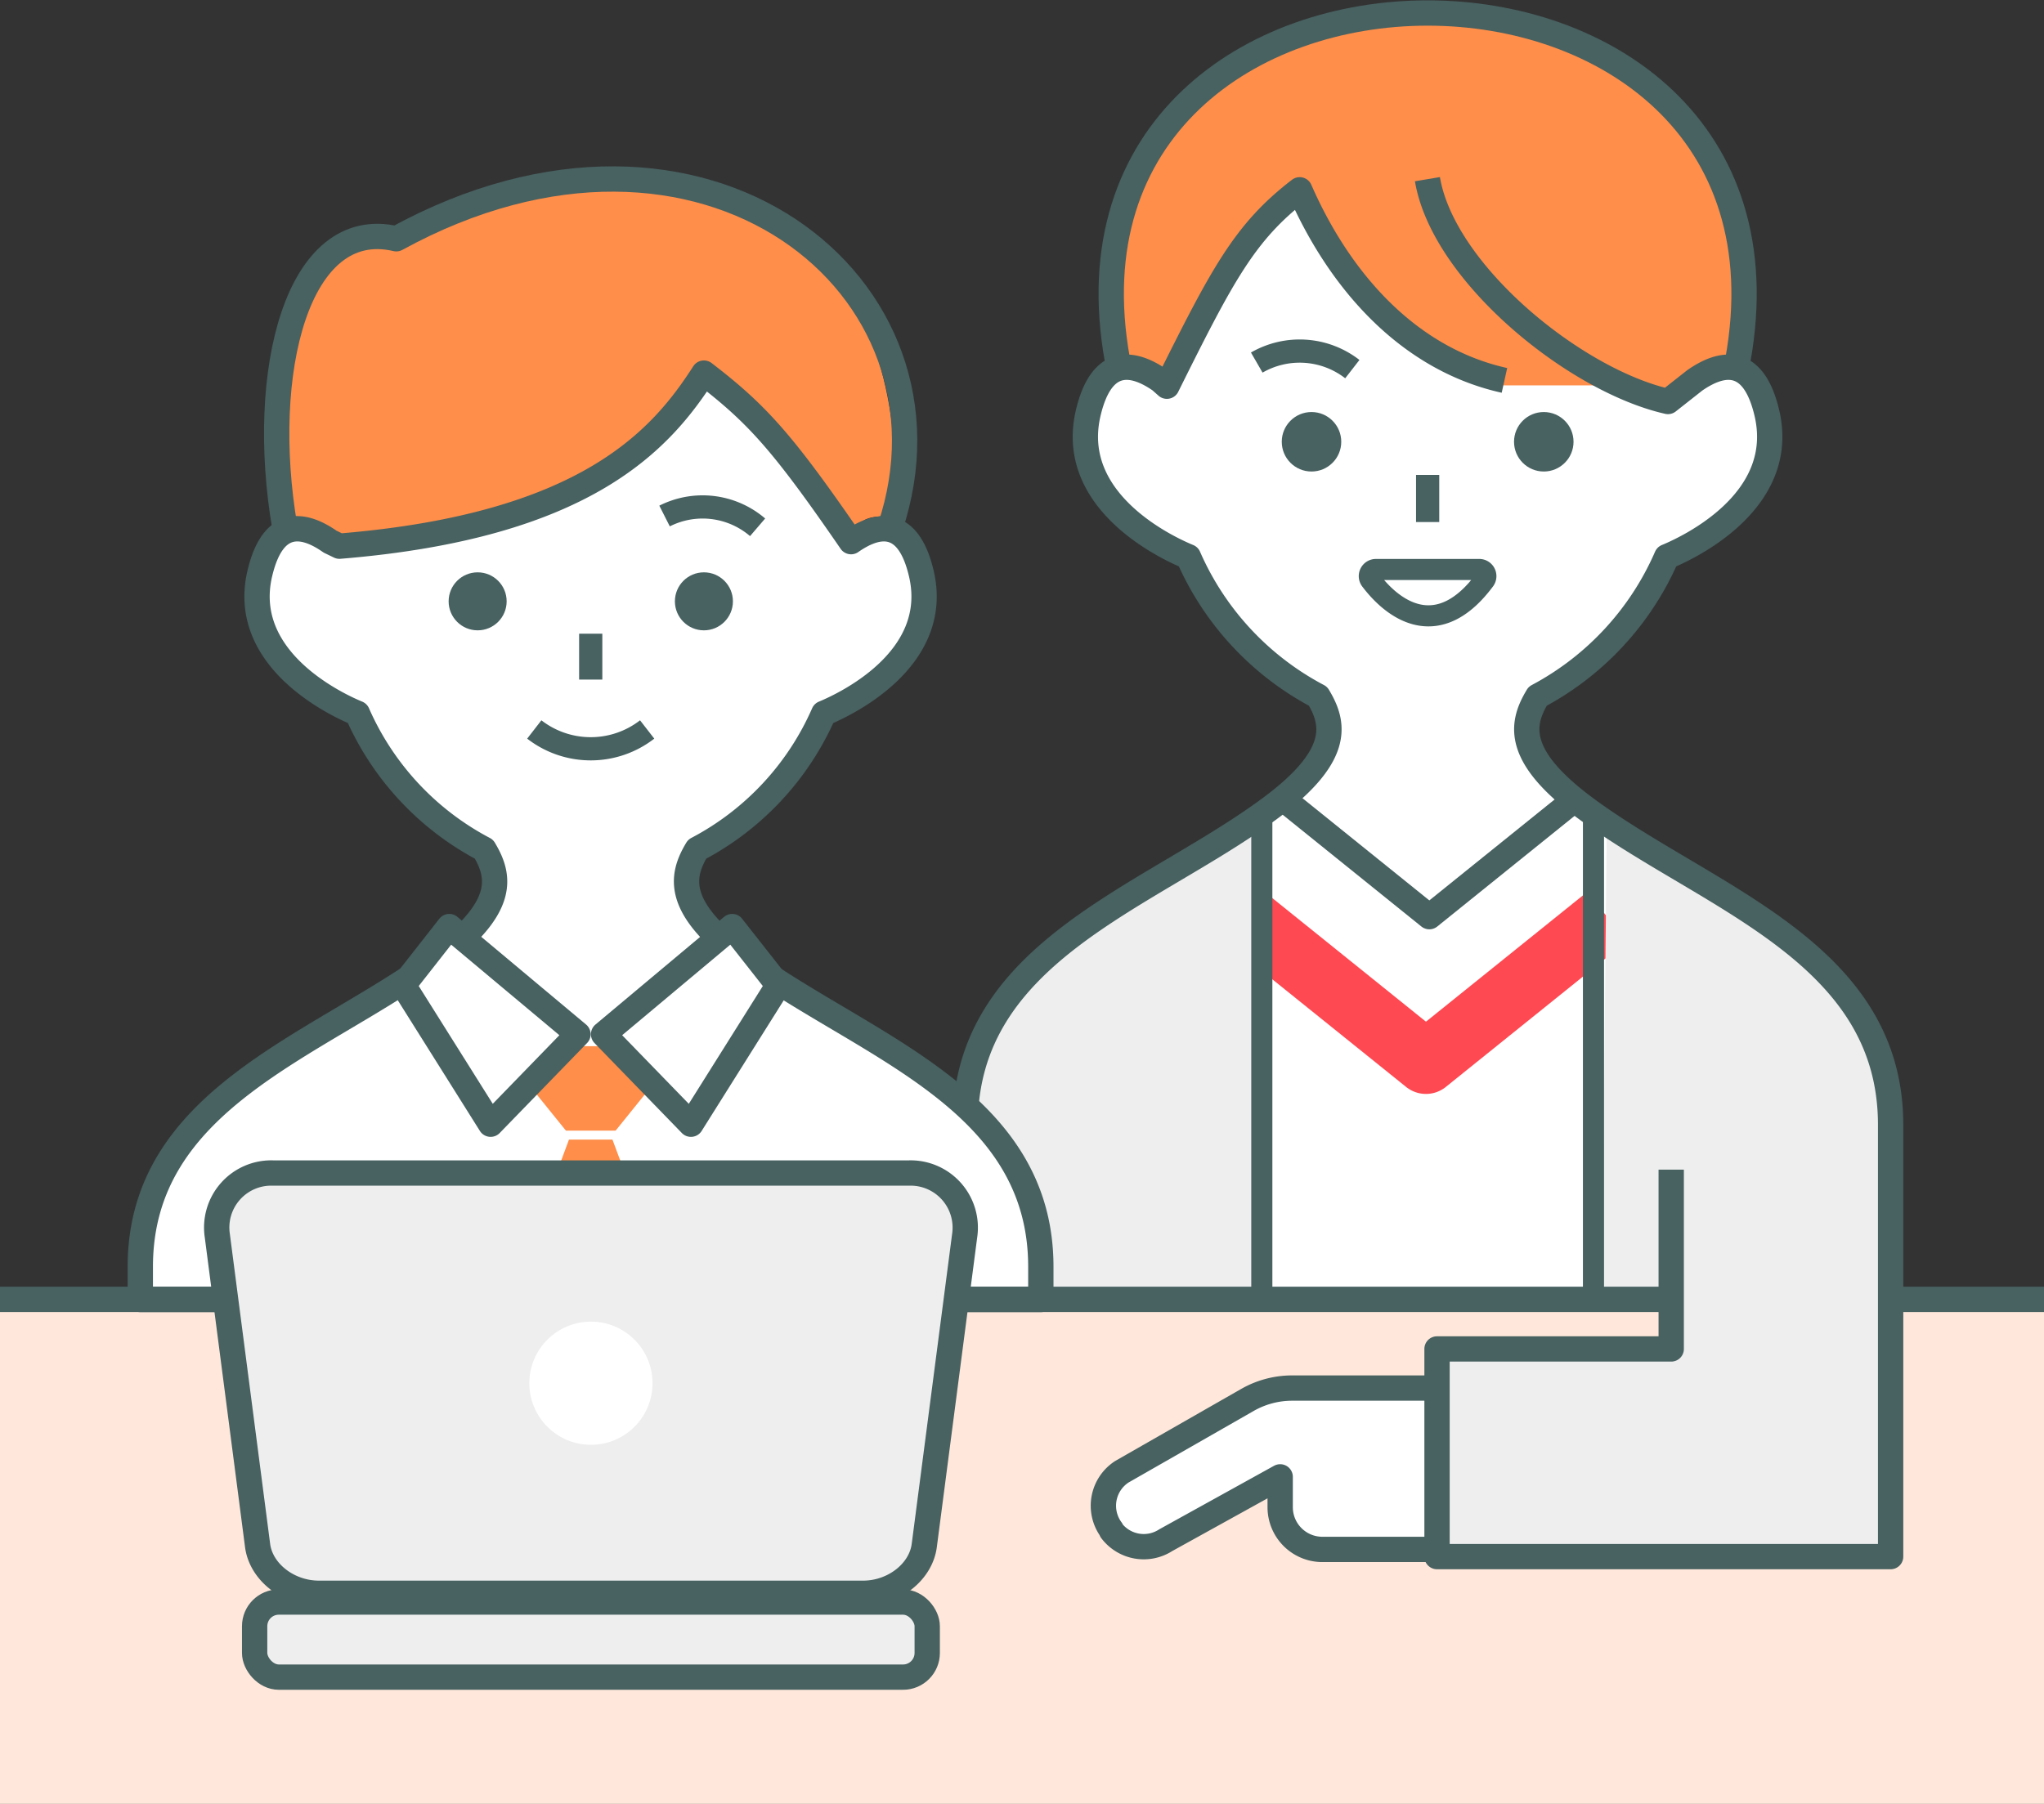
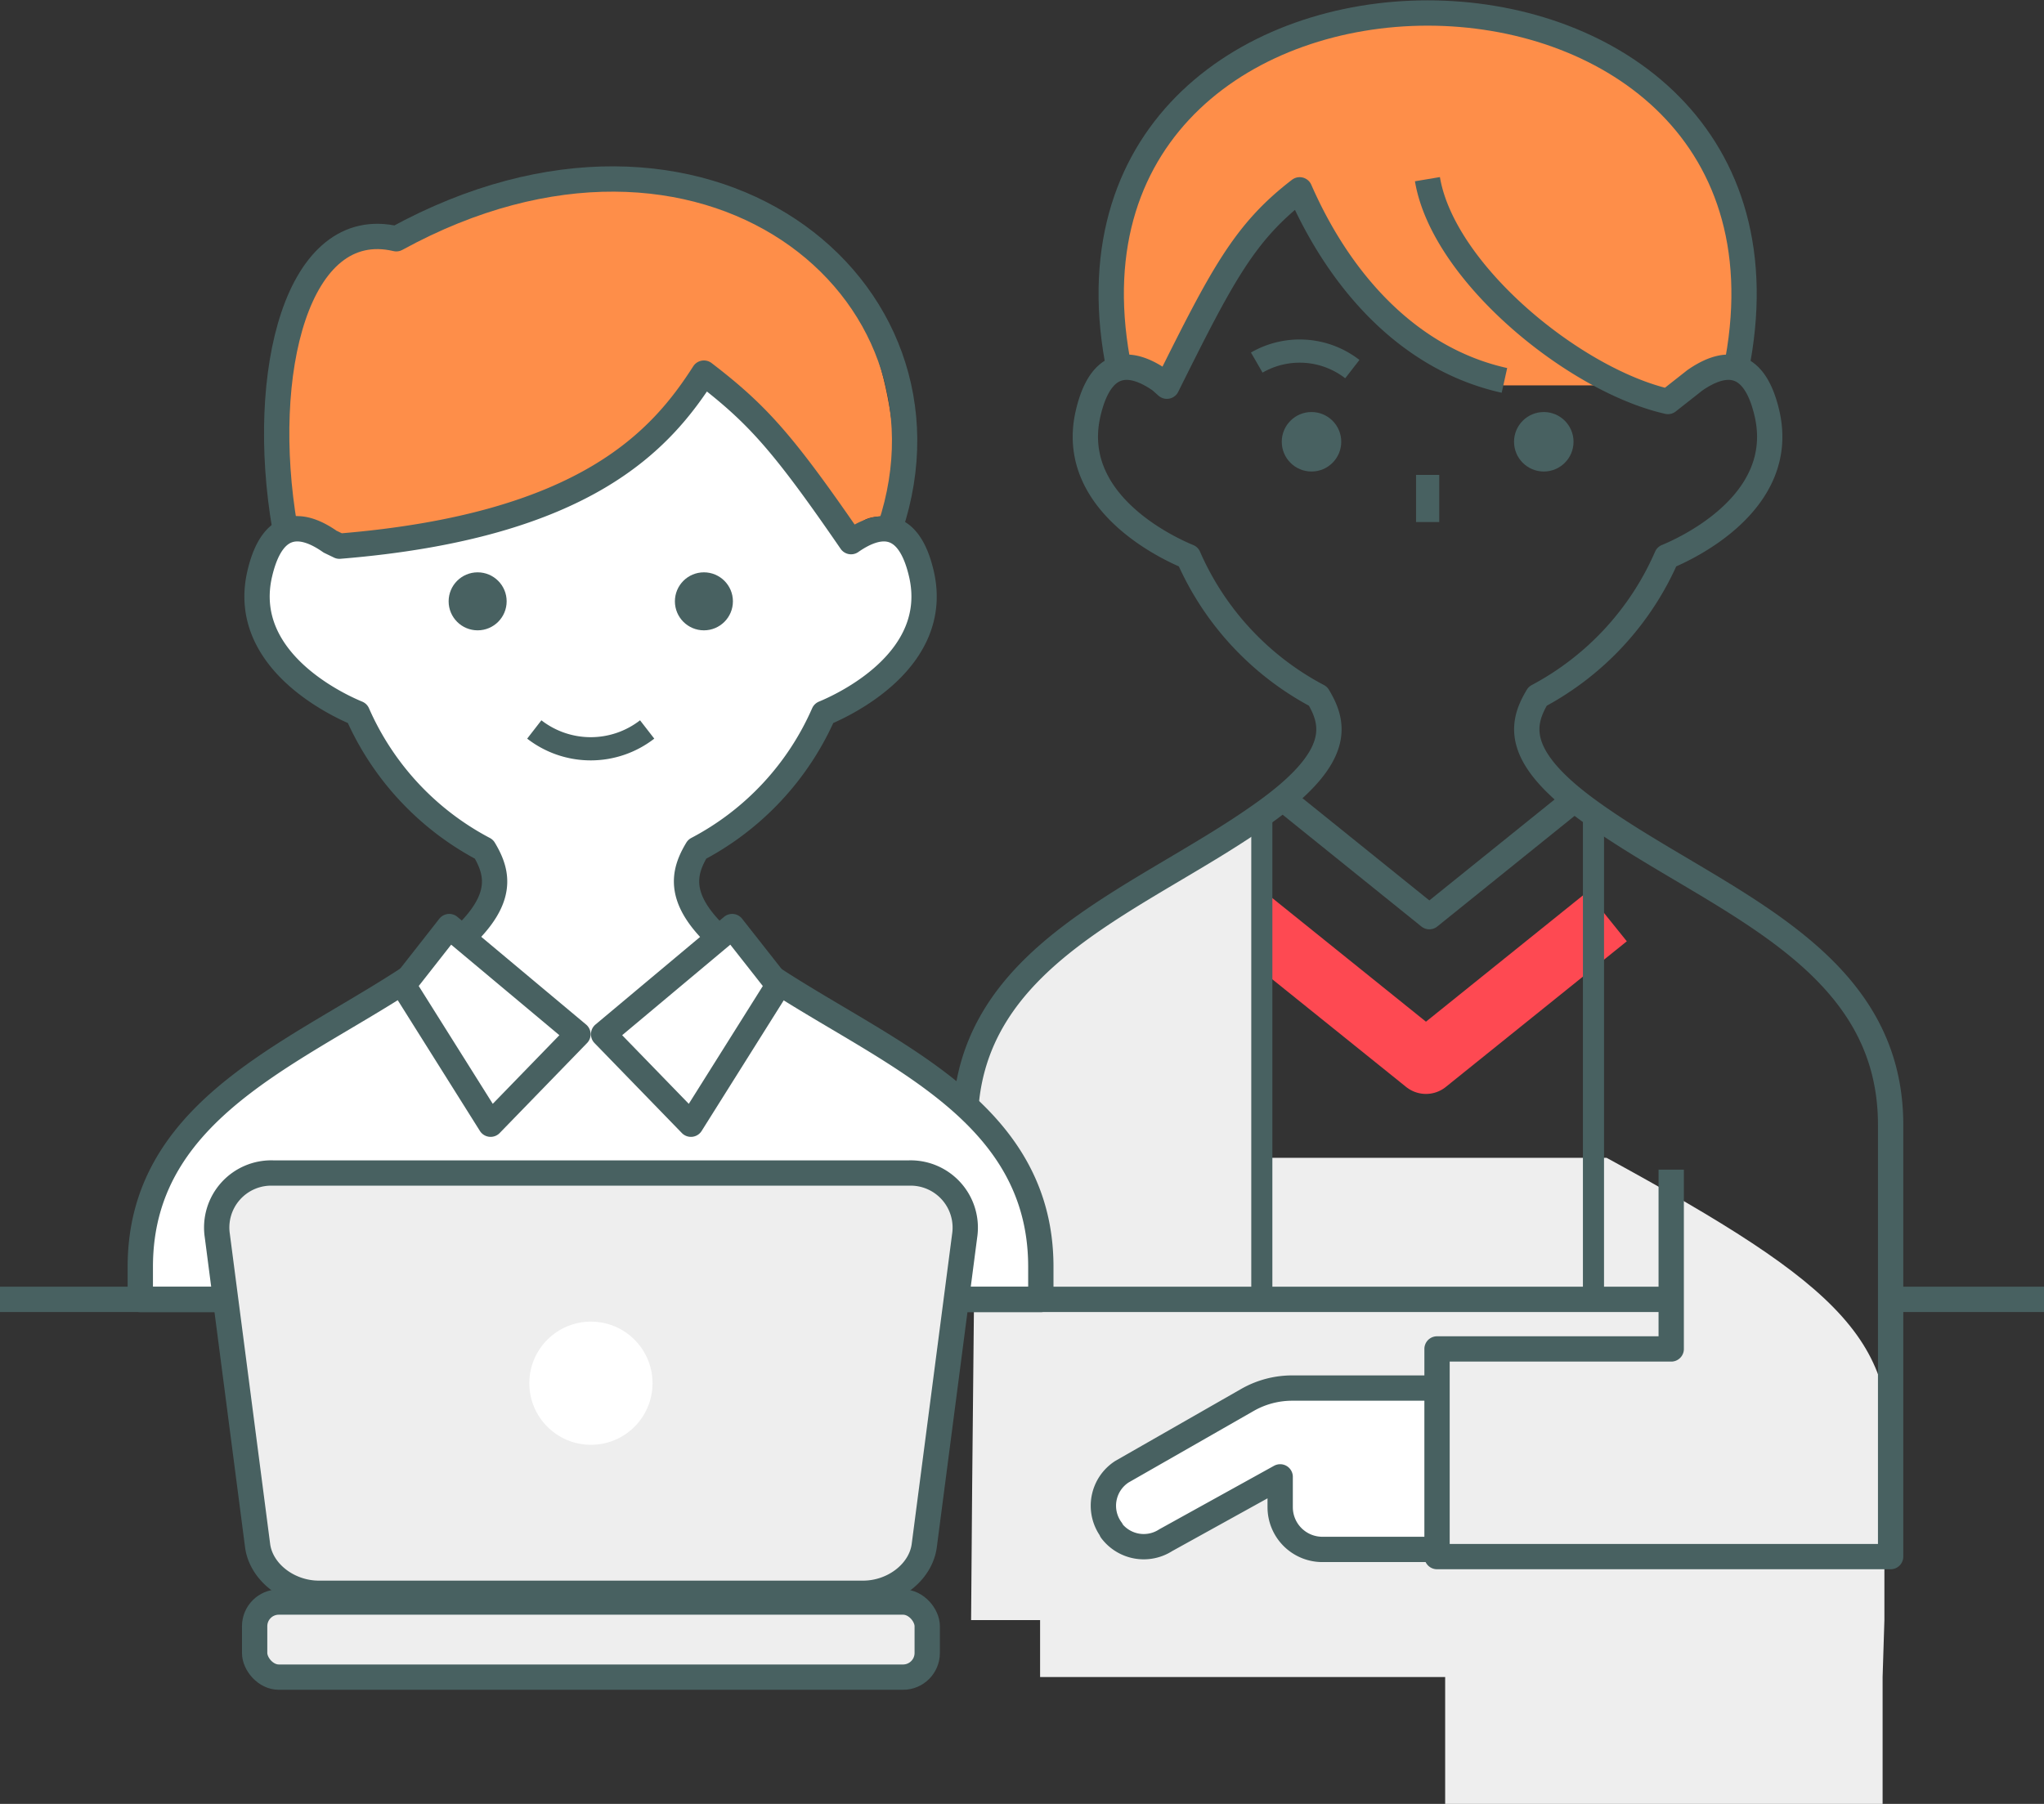
<svg xmlns="http://www.w3.org/2000/svg" id="レイヤー_1" data-name="レイヤー 1" viewBox="0 0 193.77 171.05">
  <rect x="0" y="0" width="193.77" height="171.05" fill="#333333" stroke="none" />
  <defs>
    <style>.cls-2{fill:#fff}.cls-3,.cls-7{fill:none}.cls-12,.cls-3,.cls-7{stroke:#486161}.cls-12,.cls-3{stroke-linejoin:round;stroke-width:2.4px}.cls-5{fill:#fe8e49}.cls-6{fill:#486161}.cls-7{stroke-miterlimit:10;stroke-width:2.2px}.cls-12{fill:#eee}</style>
  </defs>
-   <path fill="#ffe8db" d="M0 124.17h193.77v46.89H0z" />
-   <path class="cls-2" d="M92.2 108.06v14.43h86.86v-16c0-16.14-16.82-21.17-28.3-29.48-7-5.1-6.43-8.15-4.84-10.78a27.06 27.06 0 0012.17-13.1c1.78-.73 11.35-5.07 9.42-13.45-1.3-5.61-4.42-4.76-6.78-3.11-1.5-14.28-12.1-25.4-25.1-25.4S112 22.29 110.52 36.57c-2.36-1.65-5.48-2.5-6.77 3.11-1.94 8.38 7.63 12.72 9.41 13.45a27.11 27.11 0 0012.17 13.1c1.59 2.63 2.21 5.68-4.84 10.78C109 85.32 92.2 90.35 92.2 106.49v3.16" />
  <path class="cls-3" d="M121.28 75.46l14.22 11.46 14.48-11.67" />
  <path stroke="#fe4952" stroke-width="6" stroke-linejoin="round" fill="none" d="M118.33 87.17l16.85 13.56 17.16-13.81" />
  <path class="cls-5" d="M106.83 33.9c1.16-.18 4.11 3.32 4.11 3.32 7.63-14.06 12.18-18.95 12.18-18.95s3 11.24 17.17 17.55a11.48 11.48 0 002.26.72h10.86v.79a37 37 0 014.09.53l6.35-4c7.66-44.18-64.68-44.18-57.02.04z" />
  <circle class="cls-6" cx="124.33" cy="41.89" r="2.82" />
  <circle class="cls-6" cx="146.35" cy="41.89" r="2.82" />
  <path class="cls-3" d="M164.75 34.15c7.9-43.89-66.72-43.89-58.82 0" />
  <path class="cls-7" d="M135.34 45.03v4.47M128.2 35a8.14 8.14 0 00-9.06-.62" />
-   <path d="M92.47 109.79v12.7h26.35v-12.7h.32l-.32-31.13C96.58 90.81 90.3 96.28 92.47 109.79zm59.84-30.41l-.31 31.13-.1 12.7h6.54v5.4H137v18.3h41.47v-18.3l.17-5.4v-12.7c2.18-13.51-4.1-18.98-26.33-31.13z" fill="#eee" />
+   <path d="M92.47 109.79v12.7h26.35v-12.7h.32l-.32-31.13C96.58 90.81 90.3 96.28 92.47 109.79zl-.31 31.13-.1 12.7h6.54v5.4H137v18.3h41.47v-18.3l.17-5.4v-12.7c2.18-13.51-4.1-18.98-26.33-31.13z" fill="#eee" />
  <path d="M119.62 122.82V77.08m31.44 0v45.74" stroke-width="2" stroke-miterlimit="10" stroke="#486161" fill="none" />
-   <path d="M140.24 54h-9.8a.63.63 0 00-.51 1c2.43 3.21 6.59 5.68 10.81 0a.63.63 0 00-.5-1z" stroke-width="2" stroke-linejoin="round" stroke="#486161" fill="none" />
  <path class="cls-3" d="M91.5 122.82v-16.16c0-16.3 17-21.37 28.56-29.76 7.11-5.15 6.49-8.23 4.89-10.88a27.31 27.31 0 01-12.29-13.23c-1.8-.74-11.46-5.12-9.51-13.58 1.31-5.66 4.46-4.81 6.85-3.14l.62.55C115.9 26 118 22 123.21 18c3.94 9 10.57 16.11 19.41 18.07" />
  <path class="cls-2" d="M70.75 91c-6.87-5-6.27-8-4.72-10.51a26.37 26.37 0 0011.86-12.73c1.73-.71 11.06-4.94 9.17-13.1-1.26-5.47-4.3-4.64-6.6-3C79 37.71 68.67 26.88 56 26.88S33 37.71 31.55 51.63c-2.3-1.61-5.34-2.44-6.61 3-1.88 8.16 7.44 12.39 9.18 13.1A26.31 26.31 0 0046 80.52c1.55 2.56 2.15 5.53-4.71 10.51-11.18 8.09-27.57 13-27.57 28.72v3.07h84.59v-3.07C98.31 104 81.92 99.12 70.75 91z" />
  <path class="cls-5" d="M37.79 22.62C29.58 20.16 23.88 37 27.22 49c2.26-.26 4.19 1.05 5.33 1.79.25-.68 23 3.59 34.18-16.07C70.38 37.1 81 50.58 80.43 51.49c1.2-.79 0-2.74 4-2.51C86 44.33 85.64 2.2 37.79 22.62z" />
  <path class="cls-7" d="M50.65 69.17a8.73 8.73 0 0010.7 0" />
-   <path class="cls-5" d="M58.36 107.21l6.46-8.01H47.18l6.47 8.01h4.71zm-4.42.85l-5.65 15.16h15.42l-5.65-15.16h-4.12z" />
  <path class="cls-3" d="M84.39 50C92 27.15 66.69 6.69 37.57 22.64 28.17 20.43 24.48 35.31 27 50" />
  <circle class="cls-6" cx="45.28" cy="57.02" r="2.75" />
  <circle class="cls-6" cx="66.73" cy="57.02" r="2.75" />
-   <path class="cls-7" d="M56 60.09v4.35m7-15.51A8 8 0 0171.82 50" />
  <path class="cls-3" d="M80.68 51.36c2.33-1.63 5.39-2.46 6.67 3.06 1.9 8.23-7.51 12.5-9.26 13.22a26.58 26.58 0 01-12 12.88c-1.56 2.59-2.16 5.59 4.76 10.6 11.29 8.17 27.82 13.11 27.82 29v3.1H13.3v-3.1c0-15.88 16.54-20.82 27.82-29 6.93-5 6.32-8 4.76-10.6a26.63 26.63 0 01-12-12.88c-1.75-.72-11.16-5-9.26-13.22 1.28-5.52 4.35-4.69 6.67-3.06l.89.43c23.44-1.91 30.52-10.13 34.55-16.41 5.05 3.88 7.46 6.54 13.95 15.98z" />
  <path d="M42.59 87.86l12.2 10.21-8.28 8.53-8.28-13.18 4.36-5.56zm26.82 0L57.22 98.07l8.28 8.53 8.28-13.18-4.37-5.56zm66.22 43.76H122.5a8.55 8.55 0 00-4.25 1.13l-11.89 6.8a3.84 3.84 0 00-1 5.52v.06a3.84 3.84 0 005.16.91l10.84-6v2.88a4 4 0 004 4h10.18" stroke-linejoin="round" stroke-width="2.4" stroke="#486161" fill="#fff" />
  <path class="cls-3" d="M158.43 110.91v17h-22.2v19.69h43v-40.94c0-16.3-17-21.37-28.57-29.76-7.11-5.15-6.49-8.23-4.89-10.88A27.31 27.31 0 00158 52.79c1.8-.74 11.46-5.12 9.51-13.58-1.31-5.66-4.46-4.81-6.85-3.14l-2.54 2c-8.84-2-21.31-12.18-22.8-21.08M0 123.21h158.43m20.22 0h15.12" />
  <rect class="cls-12" x="24.14" y="151.91" width="63.76" height="7.12" rx="2.29" />
  <path class="cls-12" d="M81.82 151.08H30.23c-2.88 0-5.48-2-5.81-4.53l-3.82-29.39a5.17 5.17 0 015.31-5.93h60.22a5.18 5.18 0 015.32 5.93l-3.83 29.39c-.33 2.53-2.92 4.53-5.8 4.53z" />
  <circle class="cls-2" cx="56.02" cy="131.16" r="5.84" />
</svg>